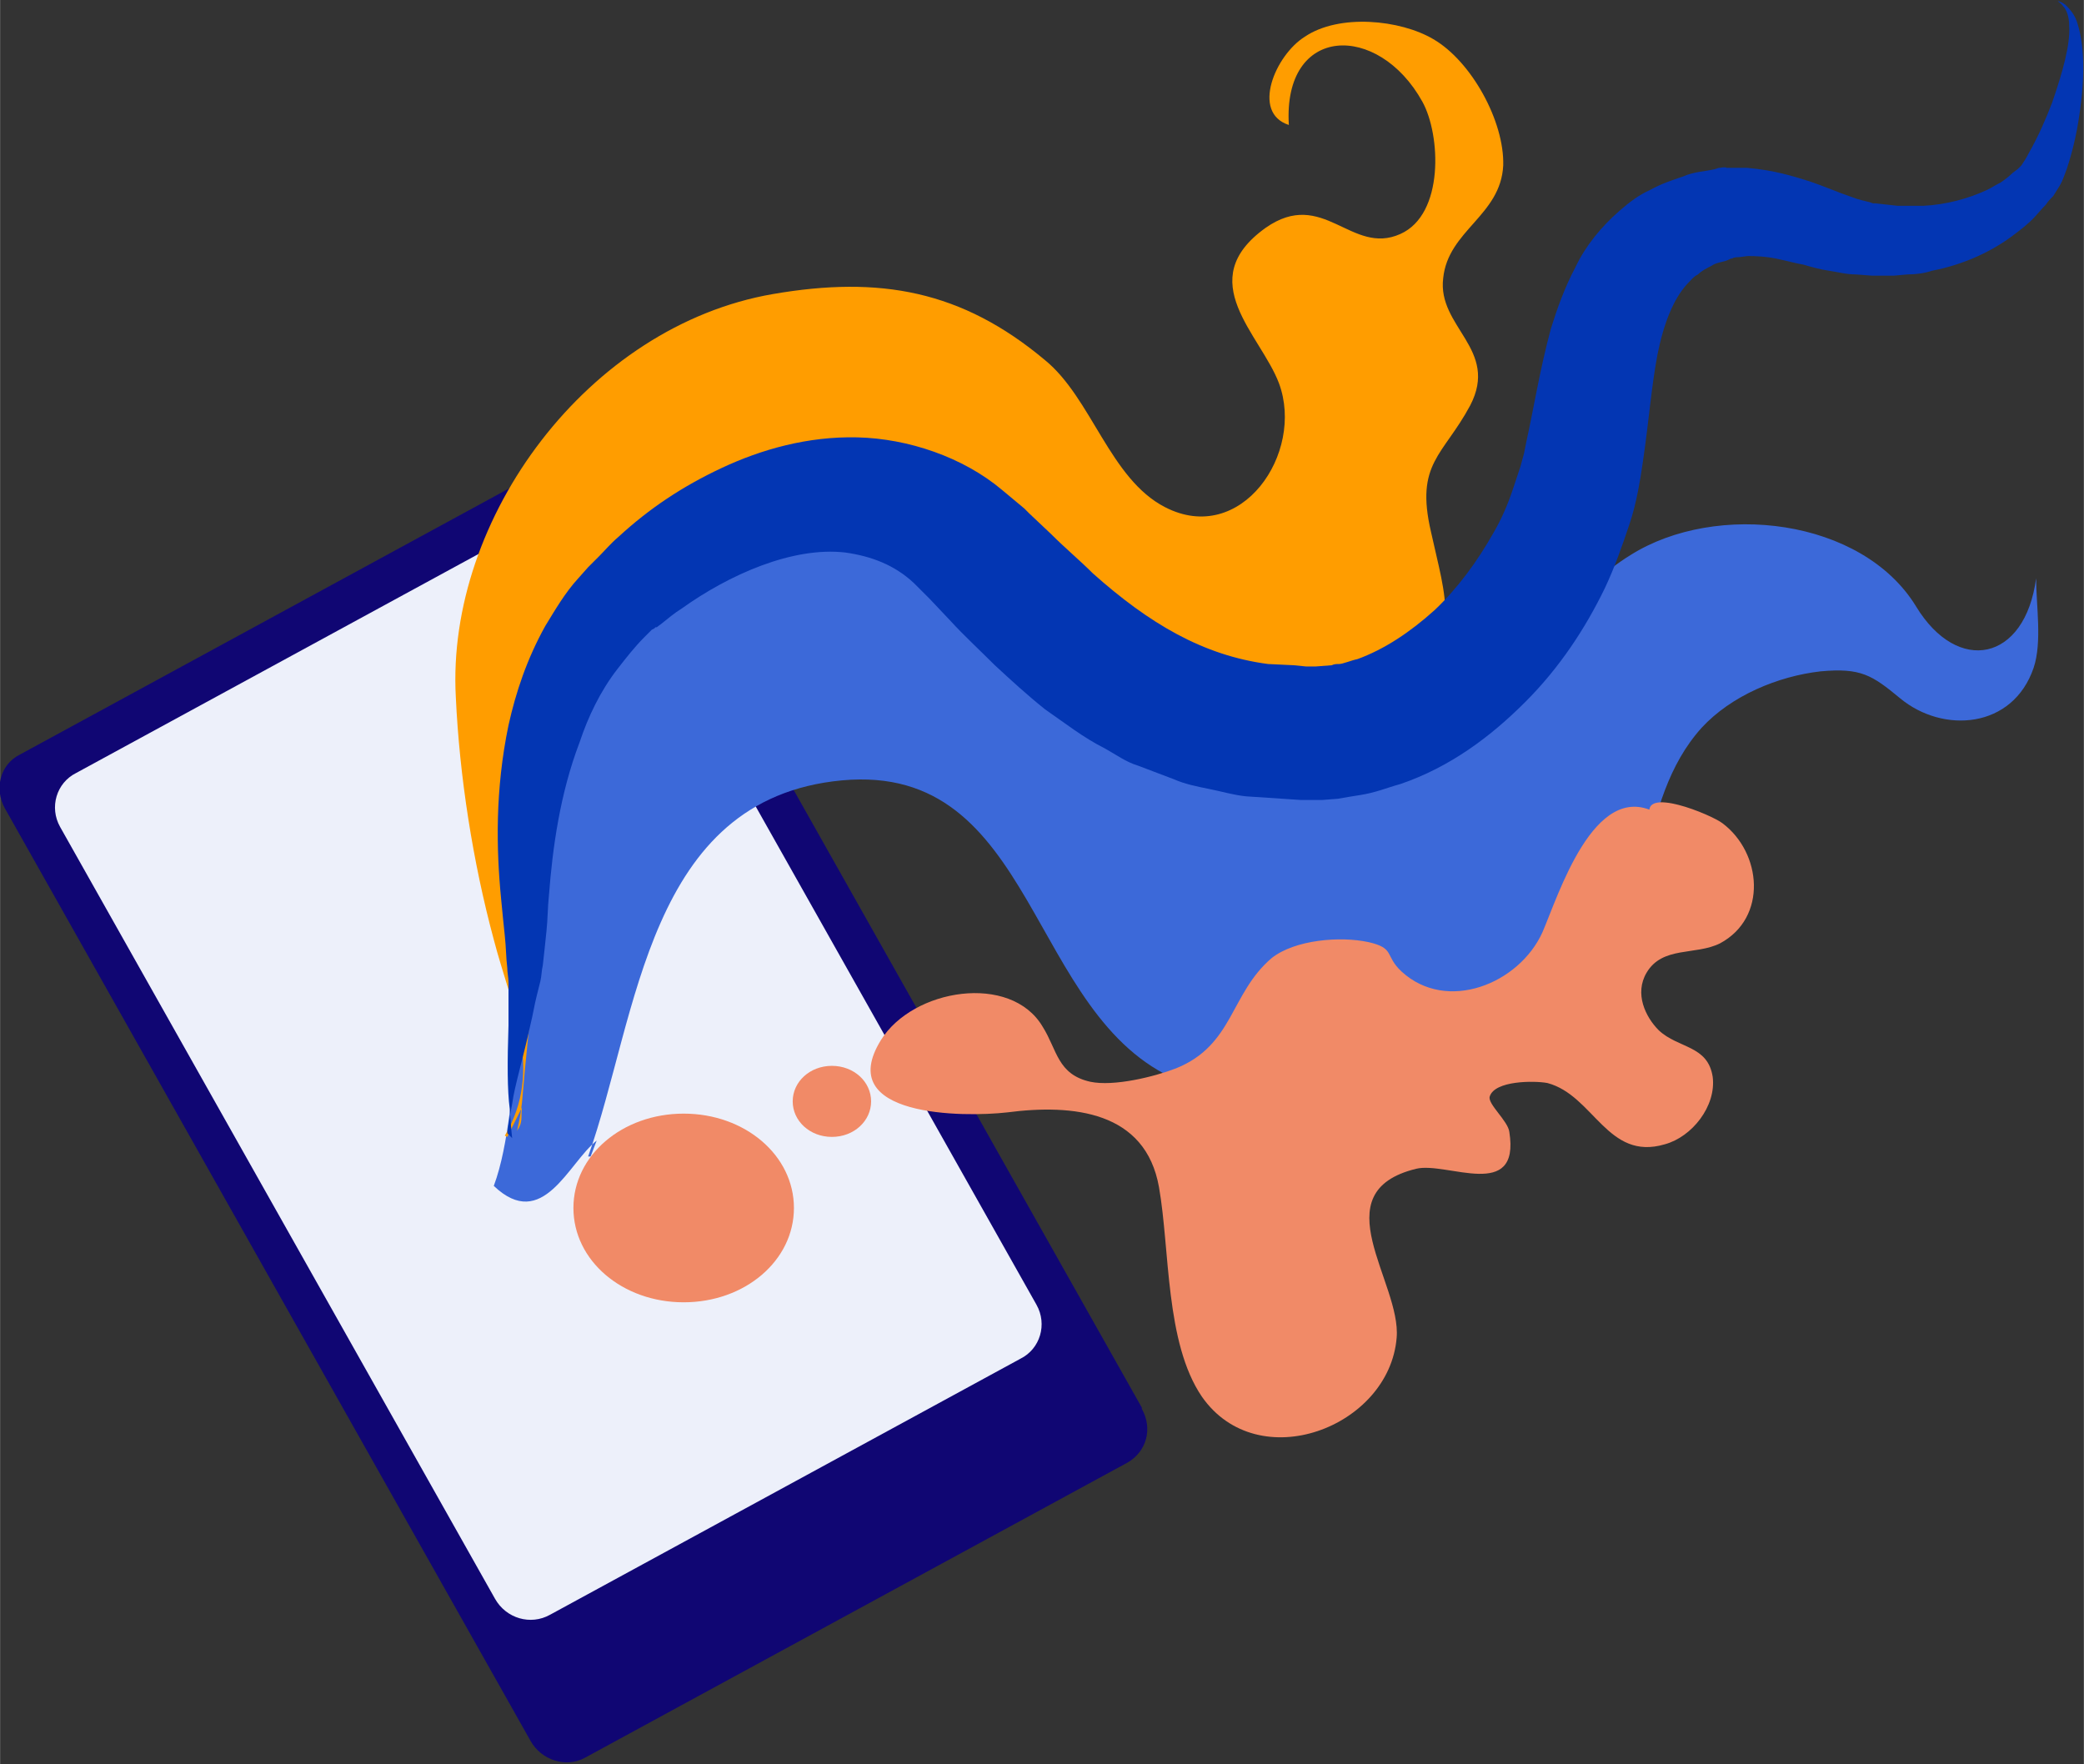
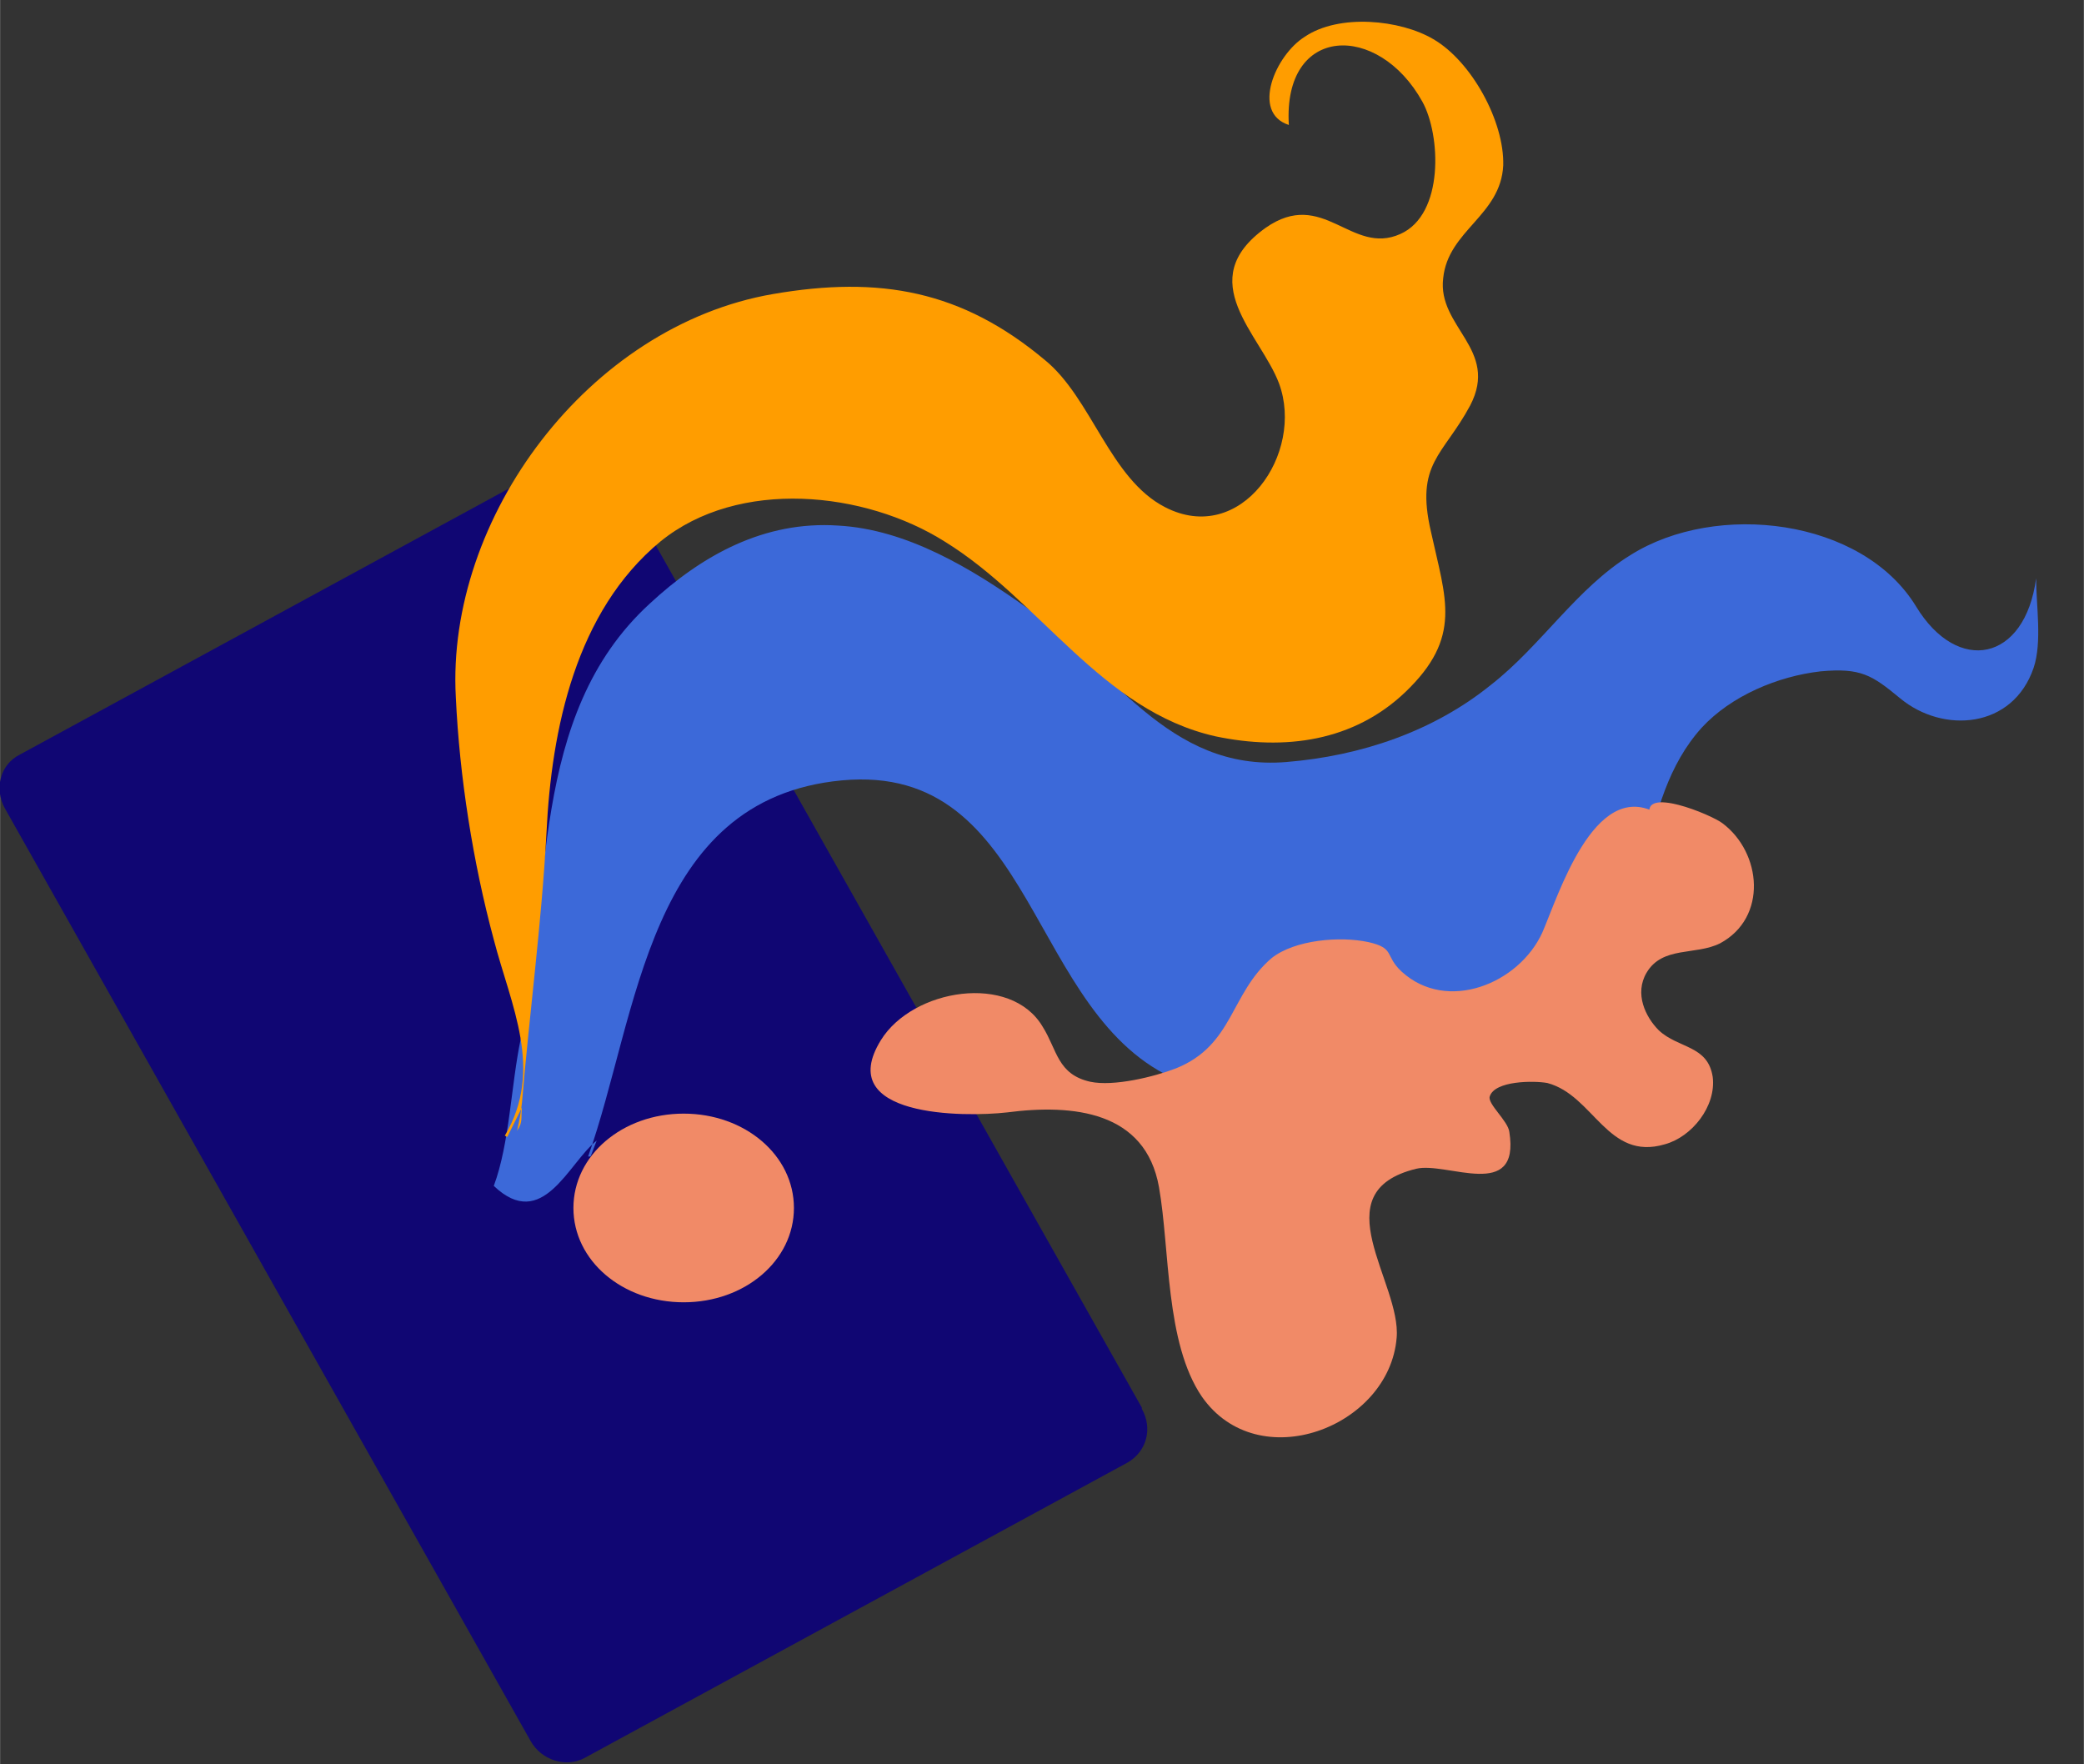
<svg xmlns="http://www.w3.org/2000/svg" xml:space="preserve" width="25.143mm" height="21.283mm" version="1.1" style="shape-rendering:geometricPrecision; text-rendering:geometricPrecision; image-rendering:optimizeQuality; fill-rule:evenodd; clip-rule:evenodd" viewBox="0 0 17.01 14.4">
  <rect x="0" y="0" width="17.01" height="14.4" fill="#333333" stroke="none" />
  <defs>
    <style type="text/css">
   
    .fil3 {fill:#F18A67;fill-rule:nonzero}
    .fil5 {fill:#0336B3;fill-rule:nonzero}
    .fil0 {fill:#100673;fill-rule:nonzero}
    .fil2 {fill:#3C69D9;fill-rule:nonzero}
    .fil1 {fill:#EDF0FA;fill-rule:nonzero}
    .fil4 {fill:#FF9D00;fill-rule:nonzero}
   
  </style>
  </defs>
  <g id="Слой_x0020_1">
    <path class="fil0" d="M9.32 11.5c0.09,0.16 0.04,0.35 -0.12,0.44l-4.43 2.41c-0.15,0.08 -0.35,0.02 -0.44,-0.14l-4.29 -7.61c-0.09,-0.16 -0.04,-0.36 0.12,-0.44l4.43 -2.41c0.15,-0.08 0.35,-0.02 0.44,0.13l4.29 7.61z" />
-     <path class="fil1" d="M8.46 10.65c0.09,0.16 0.03,0.36 -0.13,0.44l-3.84 2.09c-0.16,0.09 -0.36,0.03 -0.45,-0.13l-3.55 -6.3c-0.09,-0.16 -0.03,-0.36 0.13,-0.44l3.84 -2.09c0.16,-0.09 0.36,-0.03 0.45,0.13l3.55 6.3z" />
-     <path class="fil2" d="M4.8 9.44c0.41,-1.15 0.48,-2.92 2.07,-3.07 1.6,-0.15 1.51,1.93 2.75,2.45 1.06,0.44 2.52,0.08 3.3,-0.73 0.6,-0.61 0.42,-1.54 0.97,-2.15 0.24,-0.26 0.62,-0.42 0.97,-0.46 0.33,-0.03 0.42,0.03 0.65,0.22 0.35,0.29 0.92,0.25 1.09,-0.25 0.07,-0.21 0.02,-0.51 0.02,-0.73 -0.09,0.68 -0.64,0.79 -0.98,0.23 -0.44,-0.72 -1.63,-0.86 -2.33,-0.42 -0.44,0.27 -0.73,0.74 -1.14,1.06 -0.47,0.38 -1.06,0.58 -1.67,0.63 -0.97,0.08 -1.42,-0.77 -2.12,-1.26 -0.45,-0.32 -0.98,-0.64 -1.54,-0.67 -0.6,-0.04 -1.11,0.24 -1.54,0.64 -0.99,0.91 -0.79,2.36 -1.05,3.55 -0.08,0.38 -0.09,0.85 -0.22,1.2 0.4,0.38 0.61,-0.19 0.84,-0.37l-0.05 0.13z" />
+     <path class="fil2" d="M4.8 9.44c0.41,-1.15 0.48,-2.92 2.07,-3.07 1.6,-0.15 1.51,1.93 2.75,2.45 1.06,0.44 2.52,0.08 3.3,-0.73 0.6,-0.61 0.42,-1.54 0.97,-2.15 0.24,-0.26 0.62,-0.42 0.97,-0.46 0.33,-0.03 0.42,0.03 0.65,0.22 0.35,0.29 0.92,0.25 1.09,-0.25 0.07,-0.21 0.02,-0.51 0.02,-0.73 -0.09,0.68 -0.64,0.79 -0.98,0.23 -0.44,-0.72 -1.63,-0.86 -2.33,-0.42 -0.44,0.27 -0.73,0.74 -1.14,1.06 -0.47,0.38 -1.06,0.58 -1.67,0.63 -0.97,0.08 -1.42,-0.77 -2.12,-1.26 -0.45,-0.32 -0.98,-0.64 -1.54,-0.67 -0.6,-0.04 -1.11,0.24 -1.54,0.64 -0.99,0.91 -0.79,2.36 -1.05,3.55 -0.08,0.38 -0.09,0.85 -0.22,1.2 0.4,0.38 0.61,-0.19 0.84,-0.37l-0.05 0.13" />
    <path class="fil3" d="M13.51 6.63c-0.5,-0.26 -0.79,0.68 -0.92,0.98 -0.19,0.42 -0.78,0.66 -1.15,0.32 -0.14,-0.13 -0.05,-0.19 -0.27,-0.24 -0.23,-0.05 -0.6,-0.02 -0.79,0.13 -0.34,0.29 -0.31,0.71 -0.78,0.9 -0.18,0.07 -0.51,0.15 -0.7,0.11 -0.27,-0.06 -0.27,-0.26 -0.39,-0.45 -0.26,-0.44 -1.06,-0.31 -1.32,0.11 -0.39,0.63 0.68,0.63 1.03,0.59 0.54,-0.07 1.13,-0.01 1.24,0.61 0.09,0.51 0.05,1.27 0.35,1.71 0.46,0.66 1.53,0.25 1.59,-0.48 0.04,-0.45 -0.62,-1.19 0.16,-1.38 0.25,-0.06 0.85,0.27 0.76,-0.3 -0.01,-0.09 -0.18,-0.23 -0.16,-0.29 0.04,-0.13 0.36,-0.13 0.47,-0.11 0.38,0.1 0.49,0.64 0.96,0.5 0.22,-0.06 0.42,-0.31 0.39,-0.55 -0.04,-0.26 -0.28,-0.23 -0.44,-0.38 -0.11,-0.11 -0.2,-0.3 -0.1,-0.47 0.13,-0.22 0.4,-0.14 0.6,-0.24 0.39,-0.21 0.34,-0.74 0.02,-0.98 -0.09,-0.07 -0.67,-0.31 -0.59,-0.06l0.05 -0.03z" />
-     <path class="fil3" d="M7.11 8.99c0,0.16 -0.14,0.29 -0.32,0.29 -0.18,0 -0.32,-0.13 -0.32,-0.29 0,-0.16 0.14,-0.29 0.32,-0.29 0.18,0 0.32,0.13 0.32,0.29z" />
    <path class="fil3" d="M6.48 9.86c0,0.43 -0.4,0.77 -0.9,0.77 -0.5,0 -0.9,-0.34 -0.9,-0.77 0,-0.43 0.4,-0.77 0.9,-0.77 0.5,0 0.9,0.34 0.9,0.77z" />
    <path class="fil4" d="M4.12 9.27c0.32,-0.54 0.05,-1.06 -0.09,-1.6 -0.17,-0.63 -0.28,-1.33 -0.31,-1.98 -0.08,-1.46 1.08,-3.03 2.59,-3.29 0.87,-0.15 1.54,-0.03 2.22,0.54 0.38,0.31 0.53,0.97 0.98,1.2 0.62,0.32 1.14,-0.44 0.93,-1.01 -0.15,-0.4 -0.71,-0.84 -0.11,-1.27 0.47,-0.33 0.7,0.23 1.1,0.05 0.36,-0.16 0.33,-0.81 0.18,-1.08 -0.36,-0.65 -1.14,-0.63 -1.09,0.19 -0.31,-0.1 -0.11,-0.57 0.13,-0.72 0.28,-0.19 0.78,-0.14 1.05,0.02 0.31,0.18 0.58,0.67 0.57,1.03 -0.02,0.41 -0.45,0.53 -0.49,0.92 -0.05,0.4 0.46,0.58 0.22,1.04 -0.22,0.41 -0.45,0.47 -0.32,1.03 0.12,0.55 0.26,0.86 -0.21,1.31 -0.42,0.4 -0.98,0.48 -1.55,0.36 -0.93,-0.21 -1.43,-1.11 -2.21,-1.59 -0.65,-0.41 -1.68,-0.52 -2.32,-0 -0.69,0.57 -0.89,1.53 -0.93,2.38 -0.04,0.74 -0.14,1.48 -0.2,2.2 -0.01,0.09 -0.02,0.14 -0.04,0.23 0.05,-0.07 0.03,-0.11 0.04,-0.19l-0.12 0.24z" />
-     <path class="fil5" d="M4.18 9.29c0,0 -0.01,-0.08 -0.02,-0.24 -0.02,-0.15 -0.02,-0.38 -0.01,-0.68 0,-0.07 0,-0.15 0,-0.23 0,-0.04 0,-0.08 0,-0.12 -0,-0.04 -0.01,-0.08 -0.01,-0.12 -0.01,-0.08 -0.01,-0.17 -0.02,-0.26 -0.01,-0.1 -0.02,-0.19 -0.03,-0.3 -0.04,-0.41 -0.05,-0.89 0.06,-1.42 0.06,-0.27 0.15,-0.54 0.3,-0.81 0.08,-0.13 0.16,-0.27 0.27,-0.39l0.08 -0.09 0.02 -0.02 0.01 -0.01 0.02 -0.02 0.04 -0.04c0.05,-0.05 0.09,-0.1 0.16,-0.16 0.25,-0.23 0.52,-0.41 0.84,-0.56 0.32,-0.15 0.7,-0.26 1.11,-0.25 0.41,0.01 0.86,0.16 1.18,0.43l0.12 0.1 0.06 0.05 0.04 0.04 0.18 0.17c0.12,0.12 0.23,0.21 0.34,0.32 0.46,0.41 0.9,0.67 1.43,0.74l0.21 0.01 0.1 0.01 0.03 0 0.01 0 0.01 0c-0.07,0 -0.01,0 -0.03,0l0.06 -0 0.13 -0.01c0.02,-0.01 0.04,-0.01 0.06,-0.01 0.03,-0 0.1,-0.03 0.15,-0.04 0.22,-0.08 0.43,-0.22 0.63,-0.4 0.19,-0.18 0.35,-0.4 0.48,-0.63 0.07,-0.12 0.12,-0.24 0.16,-0.36 0.02,-0.06 0.04,-0.12 0.06,-0.18l0.03 -0.11 0.02 -0.1c0.06,-0.27 0.11,-0.59 0.2,-0.92 0.05,-0.16 0.11,-0.33 0.2,-0.5 0.08,-0.17 0.21,-0.33 0.36,-0.46 0.08,-0.07 0.16,-0.13 0.25,-0.17 0.09,-0.05 0.18,-0.08 0.27,-0.11 0.09,-0.04 0.18,-0.04 0.26,-0.06l0.03 -0.01 0.02 -0c-0.03,0 0.05,-0.01 0.04,-0l0.01 -0 0.05 -0c0.04,0 0.06,-0 0.11,0 0.23,0.02 0.38,0.07 0.51,0.11 0.12,0.04 0.23,0.09 0.35,0.13 0.05,0.02 0.1,0.03 0.14,0.04l0.03 0.01 0.02 0 0.01 0 0 0 -0.01 0 0.09 0.01 0.09 0.01 0.07 0c0.05,0 0.09,0 0.14,-0 0.19,-0.01 0.37,-0.06 0.52,-0.13 0.04,-0.02 0.07,-0.04 0.11,-0.06 0.03,-0.02 0.07,-0.05 0.1,-0.08l0.04 -0.03c0.02,-0.02 0.01,-0.01 0.03,-0.03 0.02,-0.03 0.04,-0.06 0.06,-0.1 0.08,-0.14 0.14,-0.28 0.19,-0.41 0.09,-0.26 0.15,-0.48 0.14,-0.63 -0,-0.07 -0.02,-0.13 -0.05,-0.16 -0.02,-0.03 -0.05,-0.04 -0.04,-0.04 -0,0 0.02,0 0.06,0.03 0.03,0.03 0.08,0.08 0.1,0.16 0.05,0.16 0.06,0.4 0.02,0.69 -0.02,0.15 -0.05,0.31 -0.11,0.49 -0.02,0.05 -0.03,0.09 -0.06,0.14l-0.05 0.08c-0.03,0.03 -0.04,0.04 -0.06,0.07 -0.04,0.04 -0.07,0.08 -0.11,0.12 -0.04,0.04 -0.09,0.08 -0.13,0.11 -0.19,0.15 -0.43,0.26 -0.69,0.31 -0.06,0.02 -0.13,0.03 -0.2,0.03l-0.11 0.01 -0.09 0 -0.09 0 -0.13 -0.01c-0.08,-0 -0.15,-0.02 -0.22,-0.03 -0.07,-0.01 -0.14,-0.03 -0.21,-0.05 -0.06,-0.01 -0.13,-0.03 -0.18,-0.04 -0.12,-0.03 -0.23,-0.03 -0.27,-0.03 -0.02,0 -0.06,0.01 -0.1,0.01l-0.05 0.01 -0.01 0c-0.01,0 0.06,-0.01 0.03,-0l-0.01 0 -0.02 0.01c-0.04,0.02 -0.1,0.02 -0.14,0.05 -0.04,0.02 -0.08,0.04 -0.11,0.07 -0.04,0.02 -0.06,0.05 -0.09,0.08 -0.11,0.12 -0.19,0.32 -0.24,0.57 -0.05,0.26 -0.07,0.54 -0.12,0.88l-0.02 0.13 -0.02 0.11c-0.02,0.1 -0.04,0.18 -0.07,0.27 -0.06,0.18 -0.12,0.35 -0.2,0.52 -0.16,0.33 -0.37,0.65 -0.65,0.93 -0.28,0.28 -0.61,0.53 -1.02,0.67 -0.11,0.03 -0.2,0.07 -0.33,0.09 -0.06,0.01 -0.13,0.02 -0.18,0.03l-0.13 0.01 -0.06 0 -0.04 0 -0.01 -0 -0.02 -0 -0.04 -0 -0.15 -0.01 -0.3 -0.02c-0.1,-0.01 -0.2,-0.04 -0.3,-0.06 -0.1,-0.02 -0.2,-0.04 -0.29,-0.08l-0.29 -0.11c-0.1,-0.03 -0.18,-0.09 -0.27,-0.14 -0.18,-0.09 -0.33,-0.21 -0.49,-0.32 -0.15,-0.12 -0.28,-0.24 -0.41,-0.36 -0.12,-0.12 -0.26,-0.25 -0.36,-0.36l-0.17 -0.18 -0.04 -0.04 -0.03 -0.03 -0.06 -0.06c-0.16,-0.15 -0.35,-0.22 -0.56,-0.25 -0.43,-0.05 -0.95,0.18 -1.34,0.46 -0.05,0.03 -0.11,0.08 -0.16,0.12l-0.04 0.03 -0.01 0 0 -0 -0.01 0.01 -0.02 0.01 -0.06 0.06c-0.08,0.08 -0.15,0.17 -0.22,0.26 -0.14,0.18 -0.24,0.39 -0.31,0.6 -0.16,0.42 -0.22,0.86 -0.25,1.25 -0.01,0.09 -0.01,0.2 -0.02,0.29 -0.01,0.1 -0.02,0.19 -0.03,0.28 -0.01,0.04 -0.01,0.09 -0.02,0.13 -0.01,0.04 -0.02,0.08 -0.03,0.12 -0.02,0.08 -0.03,0.15 -0.05,0.23 -0.06,0.28 -0.13,0.5 -0.15,0.65 -0.03,0.15 -0.04,0.24 -0.04,0.24z" />
  </g>
</svg>